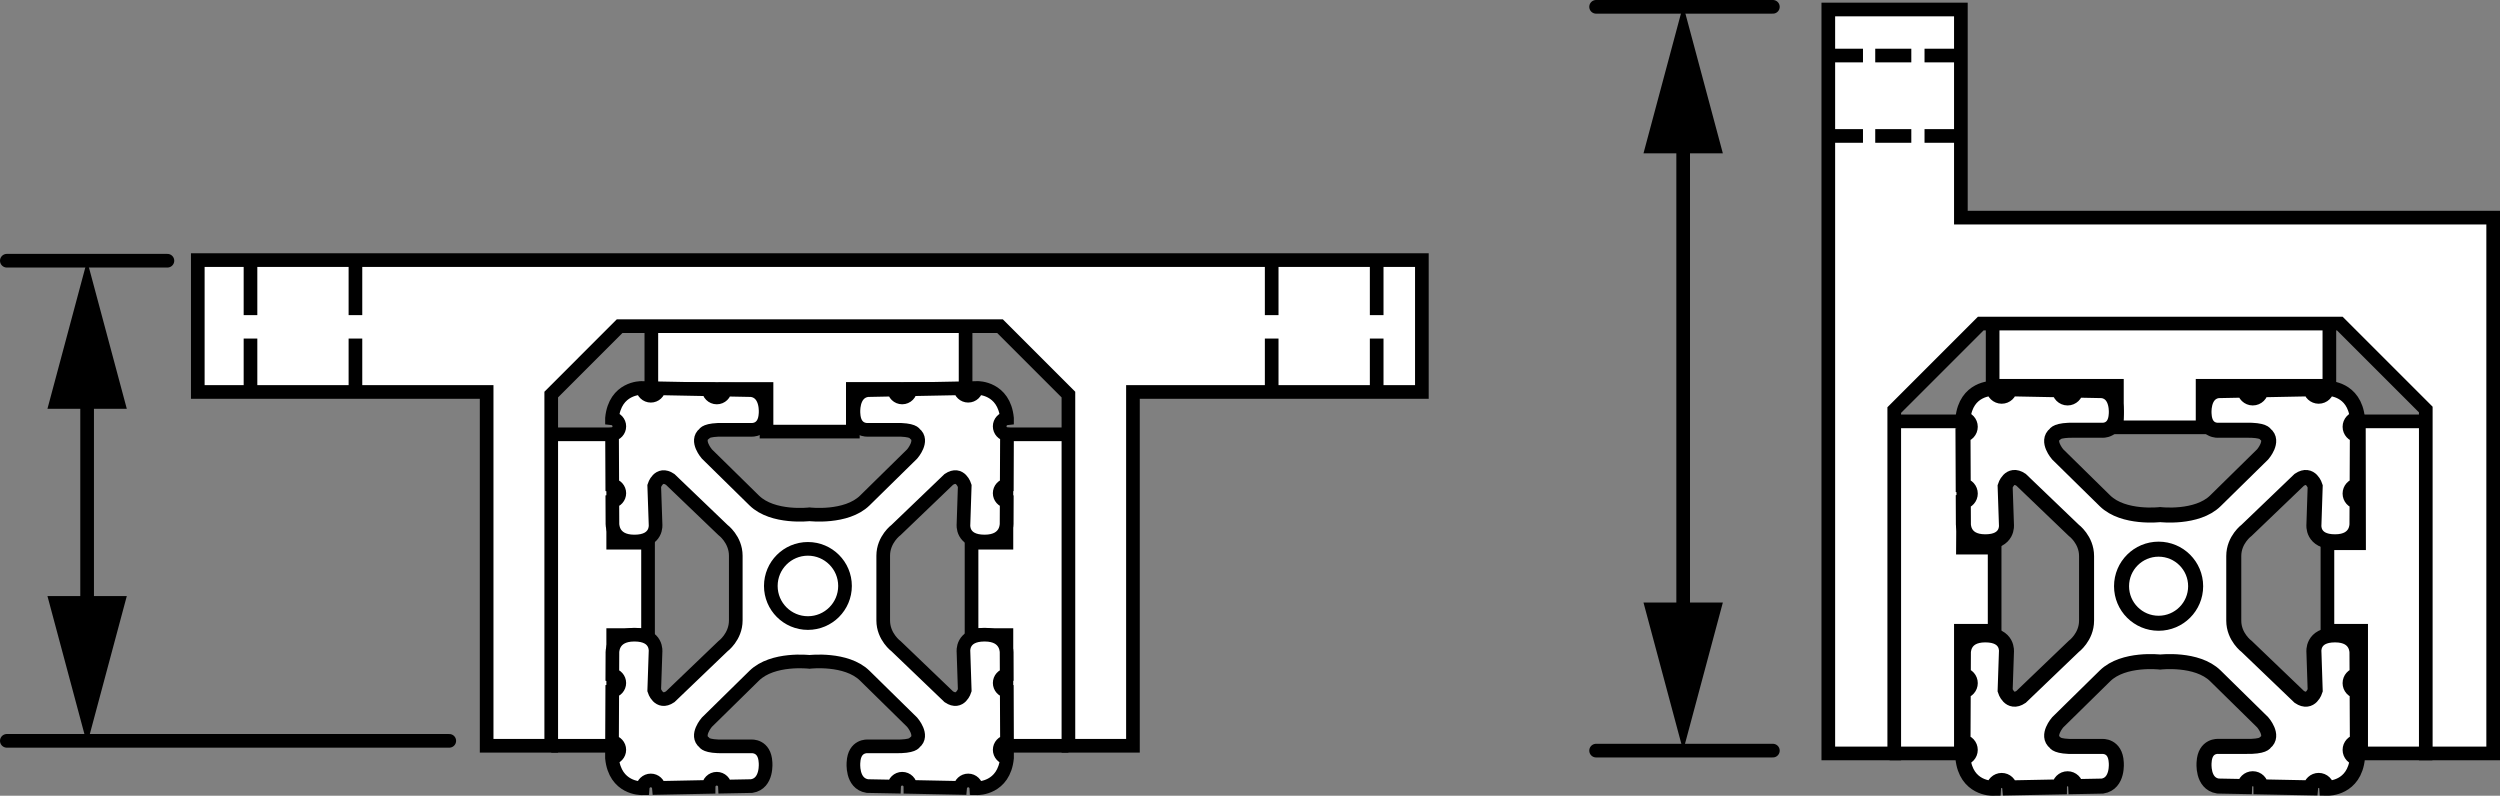
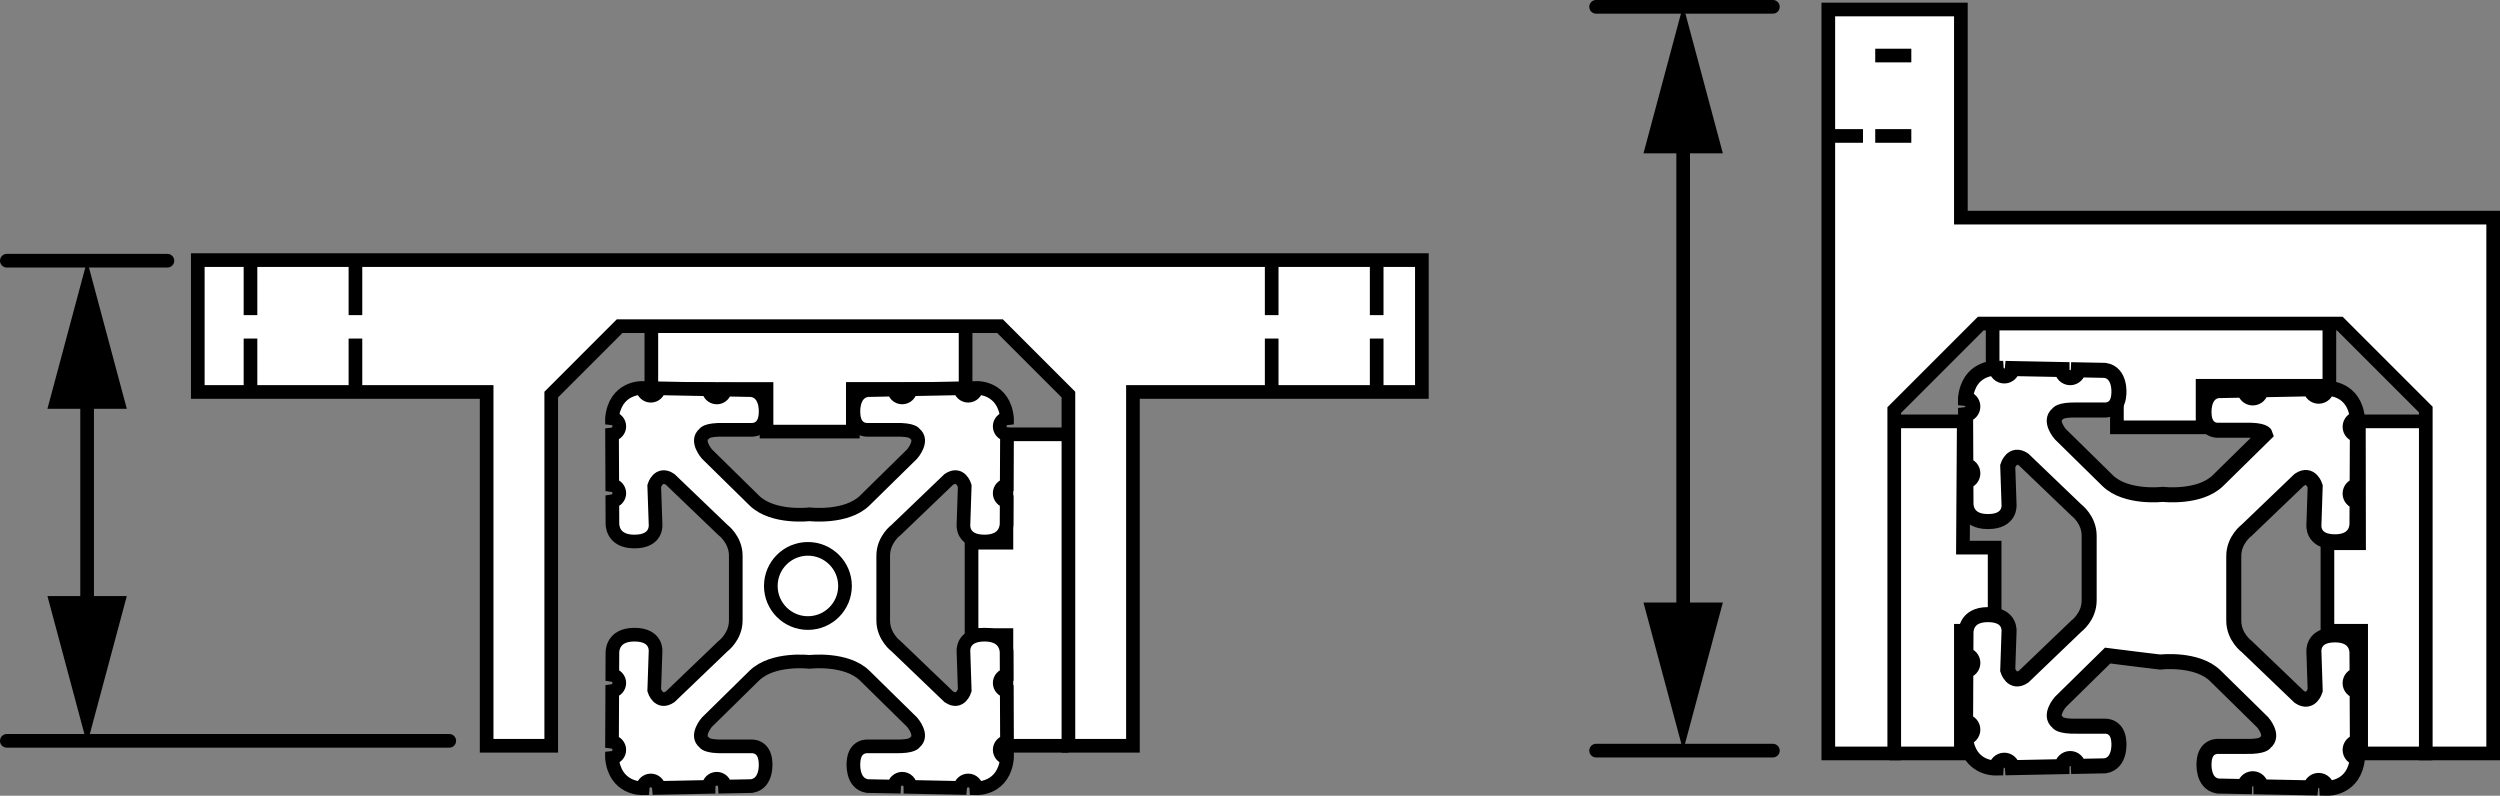
<svg xmlns="http://www.w3.org/2000/svg" version="1.1" id="Layer_1" x="0px" y="0px" width="146.432px" height="46.608px" viewBox="0 0 146.432 46.608" enable-background="new 0 0 146.432 46.608" xml:space="preserve">
  <rect x="0" y="0" width="146.432" height="46.608" fill="#808080" stroke="none" />
  <g id="image_1_">
    <g>
      <polyline fill="#FFFFFF" stroke="#000000" stroke-width="0.8" stroke-miterlimit="10" points="110.682,44.129 114.854,44.129     114.854,36.945 116.831,36.945 116.831,32.078 114.975,32.078 115.023,24.682 110.804,24.682   " />
      <polyline fill="#FFFFFF" stroke="#000000" stroke-width="0.8" stroke-miterlimit="10" points="142.473,44.129 138.299,44.129     138.299,36.945 136.324,36.945 136.324,31.82 138.177,31.82 138.166,24.682 142.349,24.682   " />
      <polyline fill="#FFFFFF" stroke="#000000" stroke-width="0.8" stroke-miterlimit="10" points="136.438,18.888 136.438,22.25     136.438,22.597 129.012,22.597 129.012,25.03 126.125,25.03 127.028,25.03 123.993,25.03 123.993,22.597     116.714,22.597 116.714,22.25 116.714,18.888   " />
      <polygon fill="#FFFFFF" stroke="#000000" stroke-width="0.8" stroke-miterlimit="10" points="107.089,0.555 114.854,0.555     114.854,12.746 146.032,12.746 146.032,44.129 142.085,44.129 142.085,23.988 137.048,18.951 116.019,18.951     110.951,24.019 110.951,44.129 107.089,44.129   " />
-       <line fill="none" stroke="#000000" stroke-width="0.8" stroke-miterlimit="10" x1="107.007" y1="3.253" x2="109.12" y2="3.253" />
      <line fill="none" stroke="#000000" stroke-width="0.8" stroke-miterlimit="10" x1="107.007" y1="7.963" x2="109.12" y2="7.963" />
      <line fill="none" stroke="#000000" stroke-width="0.8" stroke-miterlimit="10" x1="109.838" y1="3.253" x2="111.951" y2="3.253" />
      <line fill="none" stroke="#000000" stroke-width="0.8" stroke-miterlimit="10" x1="109.838" y1="7.963" x2="111.951" y2="7.963" />
-       <line fill="none" stroke="#000000" stroke-width="0.8" stroke-miterlimit="10" x1="112.725" y1="3.253" x2="114.838" y2="3.253" />
-       <line fill="none" stroke="#000000" stroke-width="0.8" stroke-miterlimit="10" x1="112.725" y1="7.963" x2="114.838" y2="7.963" />
      <g>
-         <path fill="#FFFFFF" stroke="#000000" stroke-width="0.88" stroke-miterlimit="10" d="M126.528,38.778     c0,0,2.145-0.254,3.23,0.805l2.774,2.725c0,0,0.681,0.781,0.152,1.185c0,0-0.075,0.252-1.161,0.226h-1.589     c0,0-0.783-0.074-0.834,0.934c0,0-0.126,1.236,0.807,1.388l1.567,0.03c0.01-0.255,0.219-0.459,0.477-0.459     c0.264,0,0.478,0.214,0.479,0.477l2.908,0.058c0.022-0.244,0.225-0.436,0.473-0.436     c0.256,0,0.462,0.202,0.477,0.454l0.078,0.001c0,0,1.539,0.026,1.716-1.765V44.397     c-0.241-0.026-0.429-0.227-0.429-0.474c0-0.246,0.186-0.446,0.425-0.474l-0.013-2.964     c-0.232-0.033-0.413-0.23-0.413-0.472c0-0.241,0.178-0.438,0.409-0.473l-0.006-1.269     c0,0,0.077-1.085-1.286-1.085c-1.361,0-1.236,1.009-1.236,1.009l0.074,2.246c0,0-0.251,0.834-0.932,0.378     l-3.078-2.951c0,0-0.759-0.554-0.759-1.515v-1.892v-1.893c0-0.958,0.759-1.513,0.759-1.513l3.078-2.952     c0.681-0.454,0.932,0.378,0.932,0.378l-0.074,2.246c0,0-0.127,1.009,1.236,1.009s1.286-1.085,1.286-1.085     l0.006-1.268c-0.231-0.035-0.409-0.232-0.409-0.473c0-0.242,0.181-0.44,0.413-0.473l0.013-2.964     c-0.239-0.028-0.425-0.228-0.425-0.475c0-0.247,0.188-0.448,0.429-0.474v-0.006     c-0.177-1.791-1.716-1.765-1.716-1.765l-0.078,0.002c-0.014,0.251-0.221,0.453-0.477,0.453     c-0.249,0-0.451-0.191-0.473-0.434l-2.908,0.057c-0.001,0.264-0.215,0.478-0.479,0.478     c-0.258,0-0.466-0.204-0.477-0.46l-1.567,0.031c-0.933,0.151-0.807,1.387-0.807,1.387     c0.05,1.01,0.834,0.934,0.834,0.934h1.589c1.085-0.026,1.161,0.226,1.161,0.226     c0.529,0.404-0.152,1.186-0.152,1.186l-2.774,2.725c-1.085,1.059-3.23,0.804-3.23,0.804s-2.144,0.255-3.23-0.804     l-2.774-2.725c0,0-0.682-0.782-0.152-1.186c0,0,0.075-0.252,1.161-0.226h1.589c0,0,0.782,0.075,0.833-0.934     c0,0,0.126-1.236-0.808-1.387l-1.565-0.031c-0.011,0.256-0.22,0.46-0.478,0.46c-0.263,0-0.477-0.214-0.478-0.478     l-2.908-0.057c-0.022,0.243-0.225,0.434-0.473,0.434c-0.256,0-0.462-0.202-0.478-0.453l-0.077-0.002     c0,0-1.539-0.025-1.716,1.765v0.006c0.24,0.026,0.429,0.226,0.429,0.474c0,0.247-0.186,0.447-0.425,0.475     l0.013,2.964c0.234,0.033,0.413,0.231,0.413,0.473c0,0.241-0.178,0.438-0.409,0.473l0.006,1.268     c0,0-0.077,1.085,1.285,1.085s1.237-1.009,1.237-1.009l-0.076-2.246c0,0,0.253-0.833,0.933-0.378l3.079,2.952     c0,0,0.757,0.555,0.757,1.513v1.893v1.892c0,0.961-0.757,1.515-0.757,1.515l-3.079,2.951     c-0.681,0.455-0.933-0.378-0.933-0.378l0.076-2.246c0,0,0.126-1.009-1.237-1.009     c-1.362,0-1.285,1.085-1.285,1.085l-0.006,1.269c0.23,0.035,0.409,0.232,0.409,0.473     c0,0.242-0.179,0.439-0.413,0.472l-0.013,2.964c0.239,0.028,0.425,0.228,0.425,0.474     c0,0.247-0.189,0.449-0.429,0.474v0.006c0.177,1.791,1.716,1.765,1.716,1.765l0.077-0.001     c0.016-0.251,0.222-0.454,0.478-0.454c0.249,0,0.451,0.192,0.473,0.436l2.908-0.058     c0.001-0.264,0.215-0.477,0.478-0.477c0.258,0,0.467,0.204,0.478,0.459l1.565-0.03     c0.933-0.152,0.808-1.388,0.808-1.388c-0.051-1.009-0.833-0.934-0.833-0.934h-1.589     c-1.085,0.026-1.161-0.226-1.161-0.226c-0.529-0.404,0.152-1.185,0.152-1.185l2.774-2.725     C124.384,38.523,126.528,38.778,126.528,38.778z" />
-         <circle fill="#FFFFFF" stroke="#000000" stroke-width="0.88" stroke-miterlimit="10" cx="126.435" cy="34.336" r="2.17" />
+         <path fill="#FFFFFF" stroke="#000000" stroke-width="0.88" stroke-miterlimit="10" d="M126.528,38.778     c0,0,2.145-0.254,3.23,0.805l2.774,2.725c0,0,0.681,0.781,0.152,1.185c0,0-0.075,0.252-1.161,0.226h-1.589     c0,0-0.783-0.074-0.834,0.934c0,0-0.126,1.236,0.807,1.388l1.567,0.03c0.01-0.255,0.219-0.459,0.477-0.459     c0.264,0,0.478,0.214,0.479,0.477l2.908,0.058c0.022-0.244,0.225-0.436,0.473-0.436     c0.256,0,0.462,0.202,0.477,0.454l0.078,0.001c0,0,1.539,0.026,1.716-1.765V44.397     c-0.241-0.026-0.429-0.227-0.429-0.474c0-0.246,0.186-0.446,0.425-0.474l-0.013-2.964     c-0.232-0.033-0.413-0.23-0.413-0.472c0-0.241,0.178-0.438,0.409-0.473l-0.006-1.269     c0,0,0.077-1.085-1.286-1.085c-1.361,0-1.236,1.009-1.236,1.009l0.074,2.246c0,0-0.251,0.834-0.932,0.378     l-3.078-2.951c0,0-0.759-0.554-0.759-1.515v-1.892v-1.893c0-0.958,0.759-1.513,0.759-1.513l3.078-2.952     c0.681-0.454,0.932,0.378,0.932,0.378l-0.074,2.246c0,0-0.127,1.009,1.236,1.009s1.286-1.085,1.286-1.085     l0.006-1.268c-0.231-0.035-0.409-0.232-0.409-0.473c0-0.242,0.181-0.44,0.413-0.473l0.013-2.964     c-0.239-0.028-0.425-0.228-0.425-0.475c0-0.247,0.188-0.448,0.429-0.474v-0.006     c-0.177-1.791-1.716-1.765-1.716-1.765l-0.078,0.002c-0.014,0.251-0.221,0.453-0.477,0.453     c-0.249,0-0.451-0.191-0.473-0.434l-2.908,0.057c-0.001,0.264-0.215,0.478-0.479,0.478     c-0.258,0-0.466-0.204-0.477-0.46l-1.567,0.031c-0.933,0.151-0.807,1.387-0.807,1.387     c0.05,1.01,0.834,0.934,0.834,0.934h1.589c1.085-0.026,1.161,0.226,1.161,0.226     l-2.774,2.725c-1.085,1.059-3.23,0.804-3.23,0.804s-2.144,0.255-3.23-0.804     l-2.774-2.725c0,0-0.682-0.782-0.152-1.186c0,0,0.075-0.252,1.161-0.226h1.589c0,0,0.782,0.075,0.833-0.934     c0,0,0.126-1.236-0.808-1.387l-1.565-0.031c-0.011,0.256-0.22,0.46-0.478,0.46c-0.263,0-0.477-0.214-0.478-0.478     l-2.908-0.057c-0.022,0.243-0.225,0.434-0.473,0.434c-0.256,0-0.462-0.202-0.478-0.453l-0.077-0.002     c0,0-1.539-0.025-1.716,1.765v0.006c0.24,0.026,0.429,0.226,0.429,0.474c0,0.247-0.186,0.447-0.425,0.475     l0.013,2.964c0.234,0.033,0.413,0.231,0.413,0.473c0,0.241-0.178,0.438-0.409,0.473l0.006,1.268     c0,0-0.077,1.085,1.285,1.085s1.237-1.009,1.237-1.009l-0.076-2.246c0,0,0.253-0.833,0.933-0.378l3.079,2.952     c0,0,0.757,0.555,0.757,1.513v1.893v1.892c0,0.961-0.757,1.515-0.757,1.515l-3.079,2.951     c-0.681,0.455-0.933-0.378-0.933-0.378l0.076-2.246c0,0,0.126-1.009-1.237-1.009     c-1.362,0-1.285,1.085-1.285,1.085l-0.006,1.269c0.23,0.035,0.409,0.232,0.409,0.473     c0,0.242-0.179,0.439-0.413,0.472l-0.013,2.964c0.239,0.028,0.425,0.228,0.425,0.474     c0,0.247-0.189,0.449-0.429,0.474v0.006c0.177,1.791,1.716,1.765,1.716,1.765l0.077-0.001     c0.016-0.251,0.222-0.454,0.478-0.454c0.249,0,0.451,0.192,0.473,0.436l2.908-0.058     c0.001-0.264,0.215-0.477,0.478-0.477c0.258,0,0.467,0.204,0.478,0.459l1.565-0.03     c0.933-0.152,0.808-1.388,0.808-1.388c-0.051-1.009-0.833-0.934-0.833-0.934h-1.589     c-1.085,0.026-1.161-0.226-1.161-0.226c-0.529-0.404,0.152-1.185,0.152-1.185l2.774-2.725     C124.384,38.523,126.528,38.778,126.528,38.778z" />
      </g>
      <line fill="none" stroke="#000000" stroke-width="0.8" stroke-linecap="round" stroke-miterlimit="10" x1="103.842" y1="43.966" x2="93.488" y2="43.966" />
      <line fill="none" stroke="#000000" stroke-width="0.8" stroke-linecap="round" stroke-miterlimit="10" x1="103.842" y1="0.4" x2="93.488" y2="0.4" />
      <g>
        <g>
          <line fill="none" stroke="#000000" stroke-width="0.8" stroke-miterlimit="10" x1="98.588" y1="7.395" x2="98.588" y2="36.878" />
          <g>
            <polygon points="96.264,8.98 98.588,0.308 100.912,8.98      " />
          </g>
          <g>
            <polygon points="96.264,35.293 98.588,43.966 100.912,35.293      " />
          </g>
        </g>
      </g>
    </g>
  </g>
  <g id="callouts">
    <g>
-       <polyline fill="#FFFFFF" stroke="#000000" stroke-width="0.8" points="32.287,43.682 35.917,43.682 35.917,37.199     37.958,37.199 37.958,31.788 35.917,31.788 35.917,25.439 32.287,25.439   " />
      <polyline fill="#FFFFFF" stroke="#000000" stroke-width="0.8" points="62.58,43.682 58.949,43.682 58.949,37.199     56.906,37.199 56.906,31.788 58.949,31.788 58.949,25.439 58.949,25.439 62.58,25.439   " />
      <polyline fill="#FFFFFF" stroke="#000000" stroke-width="0.8" points="56.557,18.854 56.557,22.78 49.953,22.78     49.953,25.28 44.897,25.28 44.897,22.784 38.151,22.784 38.151,19.142   " />
      <polyline fill="#FFFFFF" stroke="#000000" stroke-width="0.8" points="37.208,19.103 58.572,19.103 62.58,23.111     62.58,43.682 66.36,43.682 66.36,22.959 83.283,22.959 83.283,15.235 34.592,15.235 21.544,15.235     13.957,15.235 11.585,15.235 11.585,22.959 13.912,22.959 21.578,22.959 28.504,22.959 28.504,43.682     32.287,43.682 32.287,23.111 36.294,19.103 38.866,19.103   " />
      <line fill="none" stroke="#000000" stroke-width="0.8" x1="20.819" y1="15.223" x2="20.819" y2="18.458" />
      <line fill="none" stroke="#000000" stroke-width="0.8" x1="14.672" y1="15.223" x2="14.672" y2="18.458" />
      <line fill="none" stroke="#000000" stroke-width="0.8" x1="20.819" y1="19.83" x2="20.819" y2="23.064" />
      <line fill="none" stroke="#000000" stroke-width="0.8" x1="14.672" y1="19.83" x2="14.672" y2="23.064" />
      <line fill="none" stroke="#000000" stroke-width="0.8" x1="80.636" y1="15.223" x2="80.636" y2="18.458" />
      <line fill="none" stroke="#000000" stroke-width="0.8" x1="74.486" y1="15.223" x2="74.486" y2="18.458" />
      <line fill="none" stroke="#000000" stroke-width="0.8" x1="80.636" y1="19.83" x2="80.636" y2="23.064" />
      <line fill="none" stroke="#000000" stroke-width="0.8" x1="74.486" y1="19.83" x2="74.486" y2="23.064" />
      <g>
        <path fill="#FFFFFF" stroke="#000000" stroke-width="0.8" stroke-miterlimit="10" d="M47.415,38.768     c0,0,2.147-0.255,3.234,0.806l2.778,2.729c0,0,0.682,0.782,0.152,1.187c0,0-0.075,0.252-1.162,0.227h-1.591     c0,0-0.784-0.074-0.835,0.935c0,0-0.126,1.237,0.808,1.39l1.569,0.03c0.01-0.256,0.22-0.46,0.477-0.46     c0.264,0,0.479,0.214,0.48,0.478l2.911,0.059c0.022-0.244,0.225-0.436,0.474-0.436     c0.256,0,0.463,0.203,0.477,0.454l0.079,0.001c0,0,1.541,0.026,1.718-1.768v-0.006     c-0.241-0.026-0.429-0.228-0.429-0.475c0-0.247,0.187-0.447,0.426-0.475l-0.013-2.967     c-0.232-0.033-0.413-0.231-0.413-0.473c0-0.241,0.179-0.438,0.409-0.473l-0.006-1.27     c0,0,0.077-1.087-1.288-1.087c-1.363,0-1.237,1.01-1.237,1.01l0.074,2.249c0,0-0.252,0.835-0.933,0.379     l-3.082-2.955c0,0-0.76-0.555-0.76-1.517v-1.894v-1.895c0-0.96,0.76-1.515,0.76-1.515l3.082-2.956     c0.682-0.455,0.933,0.379,0.933,0.379l-0.074,2.249c0,0-0.127,1.01,1.237,1.01s1.288-1.087,1.288-1.087     l0.006-1.27c-0.231-0.035-0.41-0.232-0.41-0.473c0-0.242,0.181-0.441,0.413-0.473l0.013-2.967     c-0.239-0.028-0.426-0.228-0.426-0.476c0-0.247,0.188-0.449,0.429-0.474v-0.006     c-0.177-1.793-1.718-1.768-1.718-1.768l-0.079,0.002c-0.014,0.252-0.221,0.453-0.477,0.453     c-0.249,0-0.452-0.191-0.474-0.435l-2.911,0.057c-0.001,0.264-0.215,0.479-0.48,0.479     c-0.258,0-0.467-0.204-0.477-0.461L50.8,22.851c-0.934,0.151-0.808,1.389-0.808,1.389     c0.051,1.011,0.835,0.935,0.835,0.935h1.591c1.087-0.026,1.162,0.227,1.162,0.227     c0.53,0.404-0.152,1.188-0.152,1.188l-2.778,2.729c-1.087,1.06-3.234,0.805-3.234,0.805     s-2.147,0.256-3.234-0.805l-2.778-2.729c0,0-0.682-0.783-0.152-1.188c0,0,0.075-0.252,1.162-0.227h1.591     c0,0,0.783,0.075,0.835-0.935c0,0,0.126-1.237-0.809-1.389l-1.567-0.031c-0.011,0.256-0.22,0.461-0.479,0.461     c-0.264,0-0.478-0.215-0.479-0.479l-2.911-0.057c-0.022,0.243-0.225,0.435-0.474,0.435     c-0.256,0-0.463-0.202-0.479-0.453l-0.077-0.002c0,0-1.541-0.026-1.718,1.768v0.006     c0.24,0.026,0.429,0.227,0.429,0.474c0,0.247-0.187,0.448-0.426,0.476l0.013,2.967     c0.234,0.033,0.413,0.231,0.413,0.473c0,0.241-0.179,0.438-0.409,0.473l0.006,1.27c0,0-0.077,1.087,1.287,1.087     c1.364,0,1.238-1.01,1.238-1.01L38.32,28.459c0,0,0.253-0.834,0.935-0.379l3.083,2.956c0,0,0.758,0.556,0.758,1.515     v1.895v1.894c0,0.962-0.758,1.517-0.758,1.517l-3.083,2.955c-0.681,0.456-0.935-0.379-0.935-0.379l0.076-2.249     c0,0,0.126-1.01-1.238-1.01s-1.287,1.087-1.287,1.087l-0.006,1.27c0.231,0.035,0.409,0.232,0.409,0.473     c0,0.242-0.179,0.44-0.413,0.473l-0.013,2.967c0.239,0.028,0.426,0.228,0.426,0.475     c0,0.247-0.189,0.449-0.429,0.475v0.006c0.177,1.793,1.718,1.768,1.718,1.768l0.077-0.001     c0.016-0.251,0.223-0.454,0.479-0.454c0.249,0,0.452,0.192,0.474,0.436l2.911-0.059     c0.001-0.264,0.215-0.478,0.479-0.478c0.259,0,0.468,0.204,0.479,0.46l1.567-0.03     c0.935-0.152,0.809-1.39,0.809-1.39c-0.051-1.01-0.835-0.935-0.835-0.935h-1.591     c-1.087,0.026-1.162-0.227-1.162-0.227c-0.53-0.404,0.152-1.187,0.152-1.187l2.778-2.729     C45.268,38.514,47.415,38.768,47.415,38.768z" />
        <circle fill="#FFFFFF" stroke="#000000" stroke-width="0.8" stroke-miterlimit="10" cx="47.322" cy="34.321" r="2.173" />
      </g>
      <line fill="none" stroke="#000000" stroke-width="0.8" stroke-linecap="round" x1="9.806" y1="15.271" x2="0.4" y2="15.271" />
      <line fill="none" stroke="#000000" stroke-width="0.8" stroke-linecap="round" x1="26.315" y1="43.393" x2="0.4" y2="43.393" />
      <g>
        <g>
          <line fill="none" stroke="#000000" stroke-width="0.8" stroke-miterlimit="10" x1="5.103" y1="22.358" x2="5.103" y2="36.498" />
          <g>
            <polygon points="2.779,23.944 5.103,15.271 7.427,23.944      " />
          </g>
          <g>
            <polygon points="2.779,34.913 5.103,43.585 7.427,34.913      " />
          </g>
        </g>
      </g>
    </g>
  </g>
</svg>